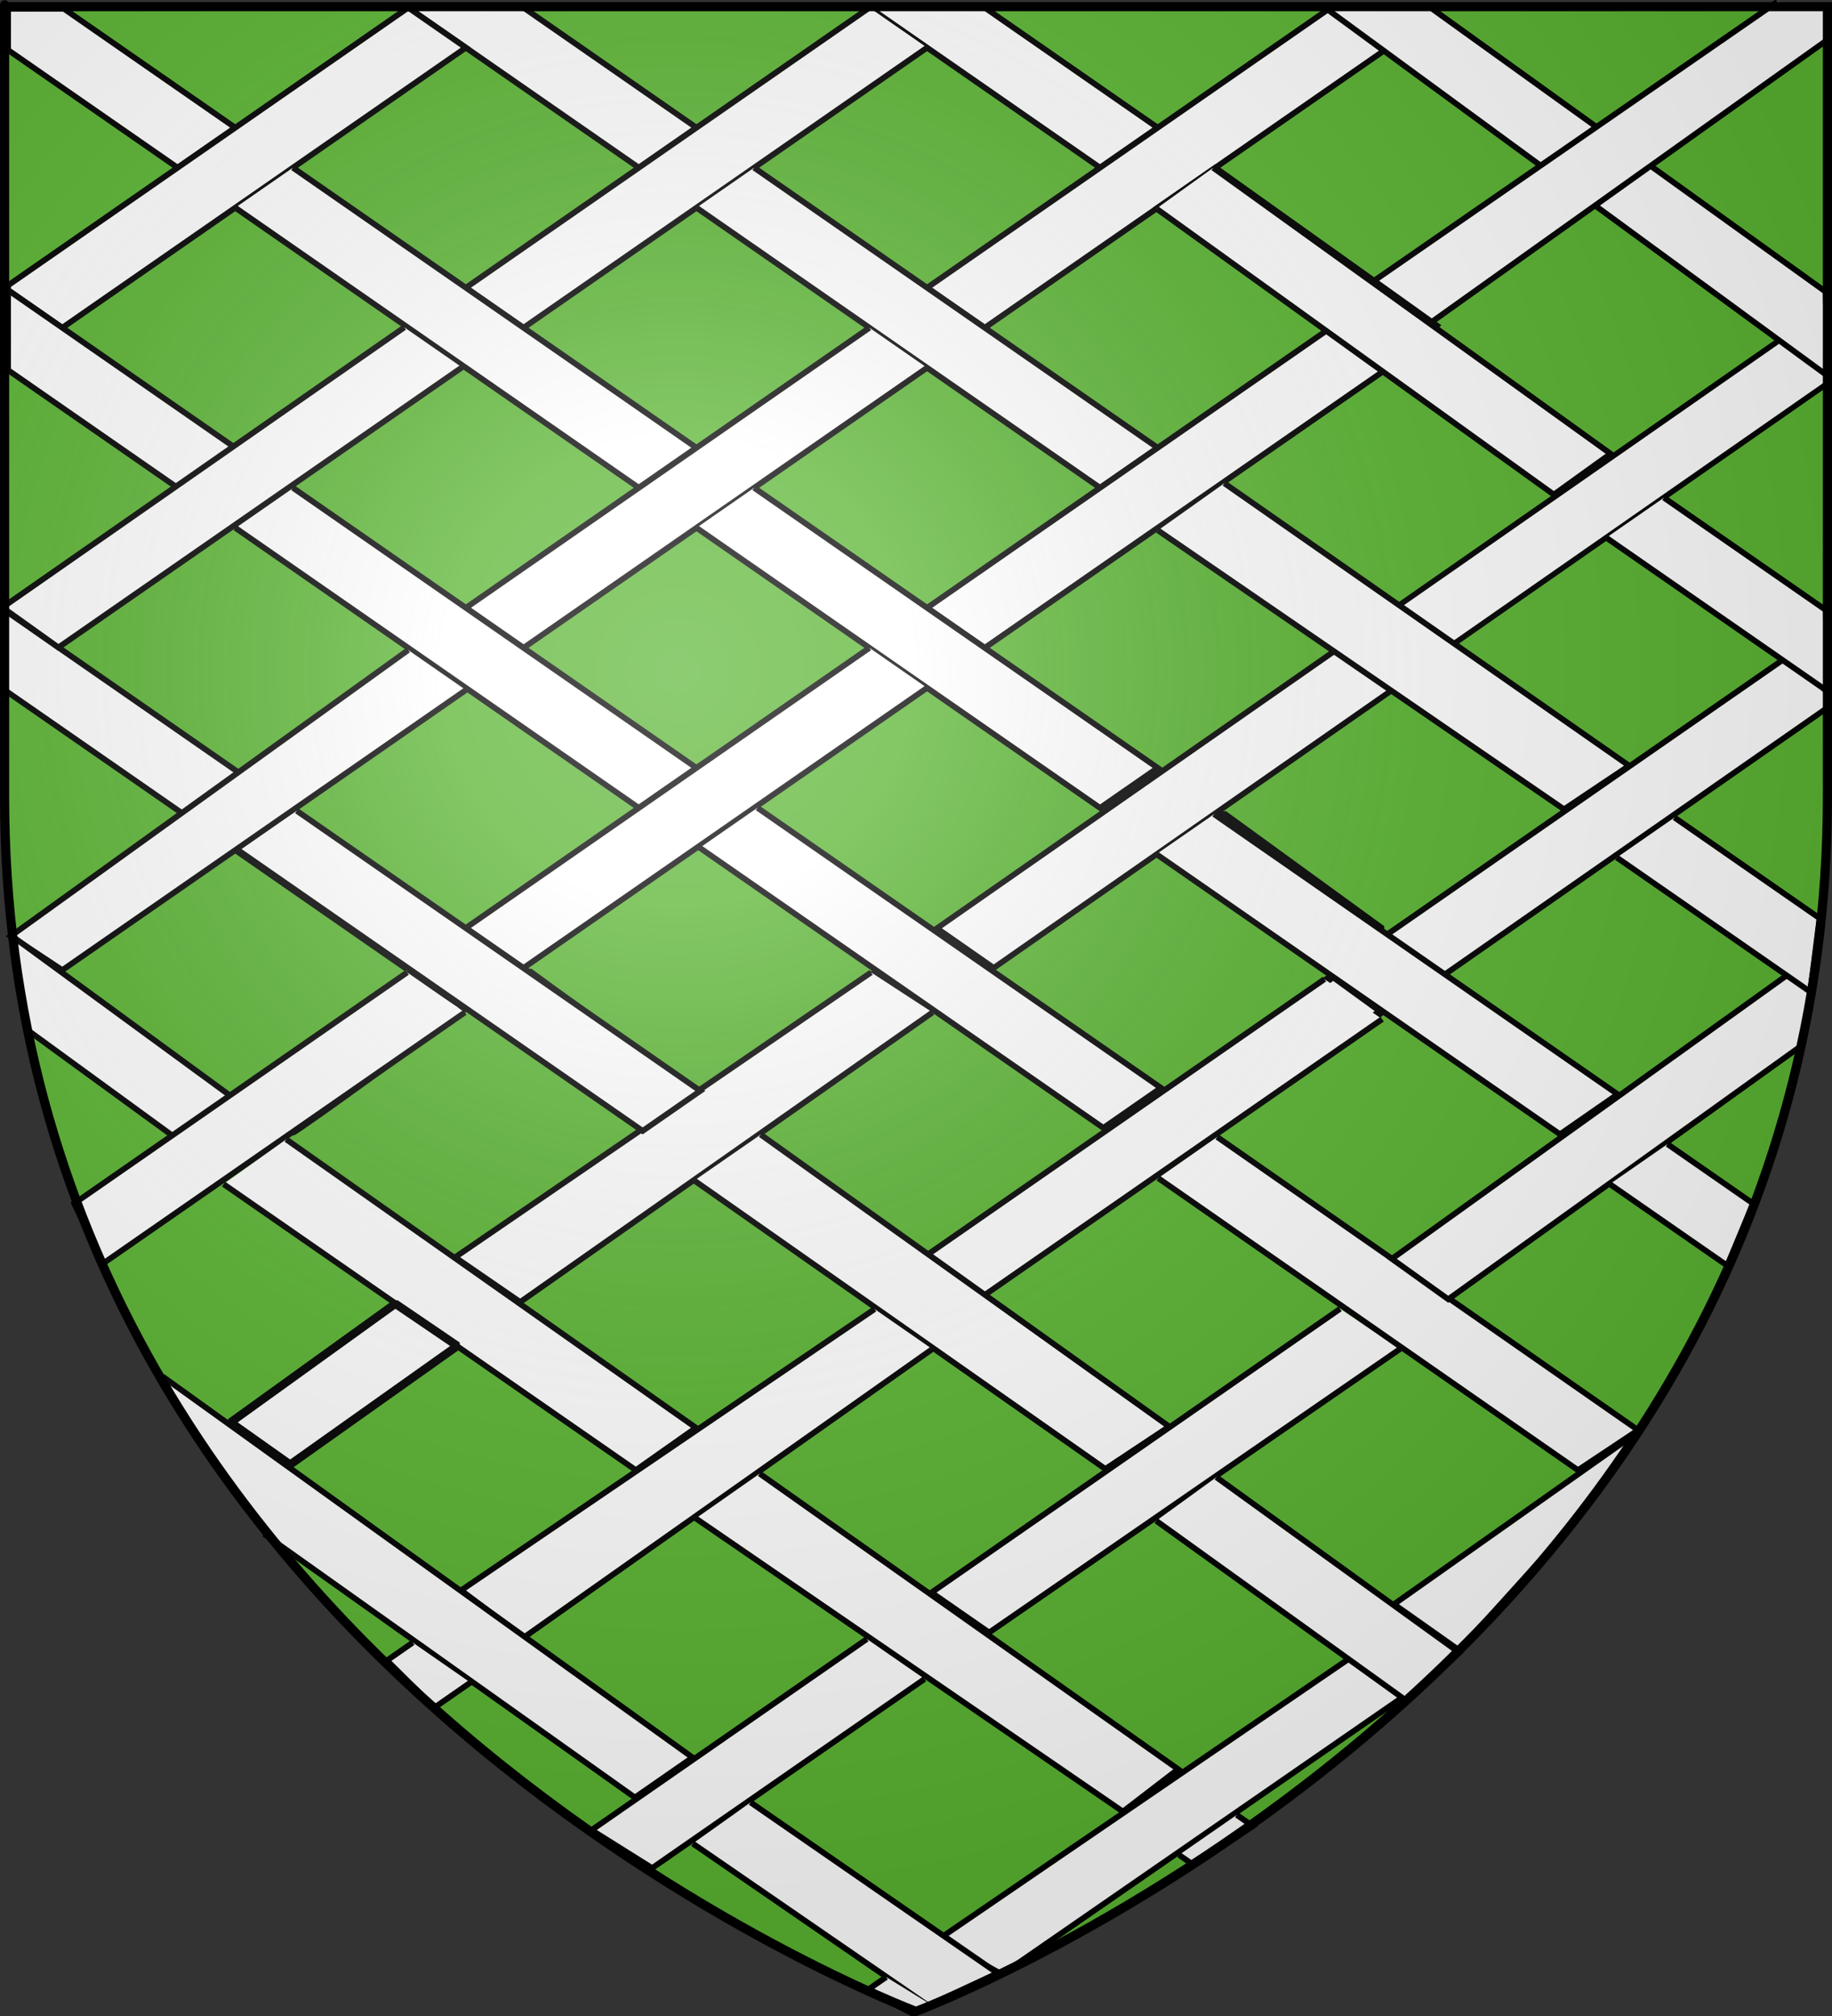
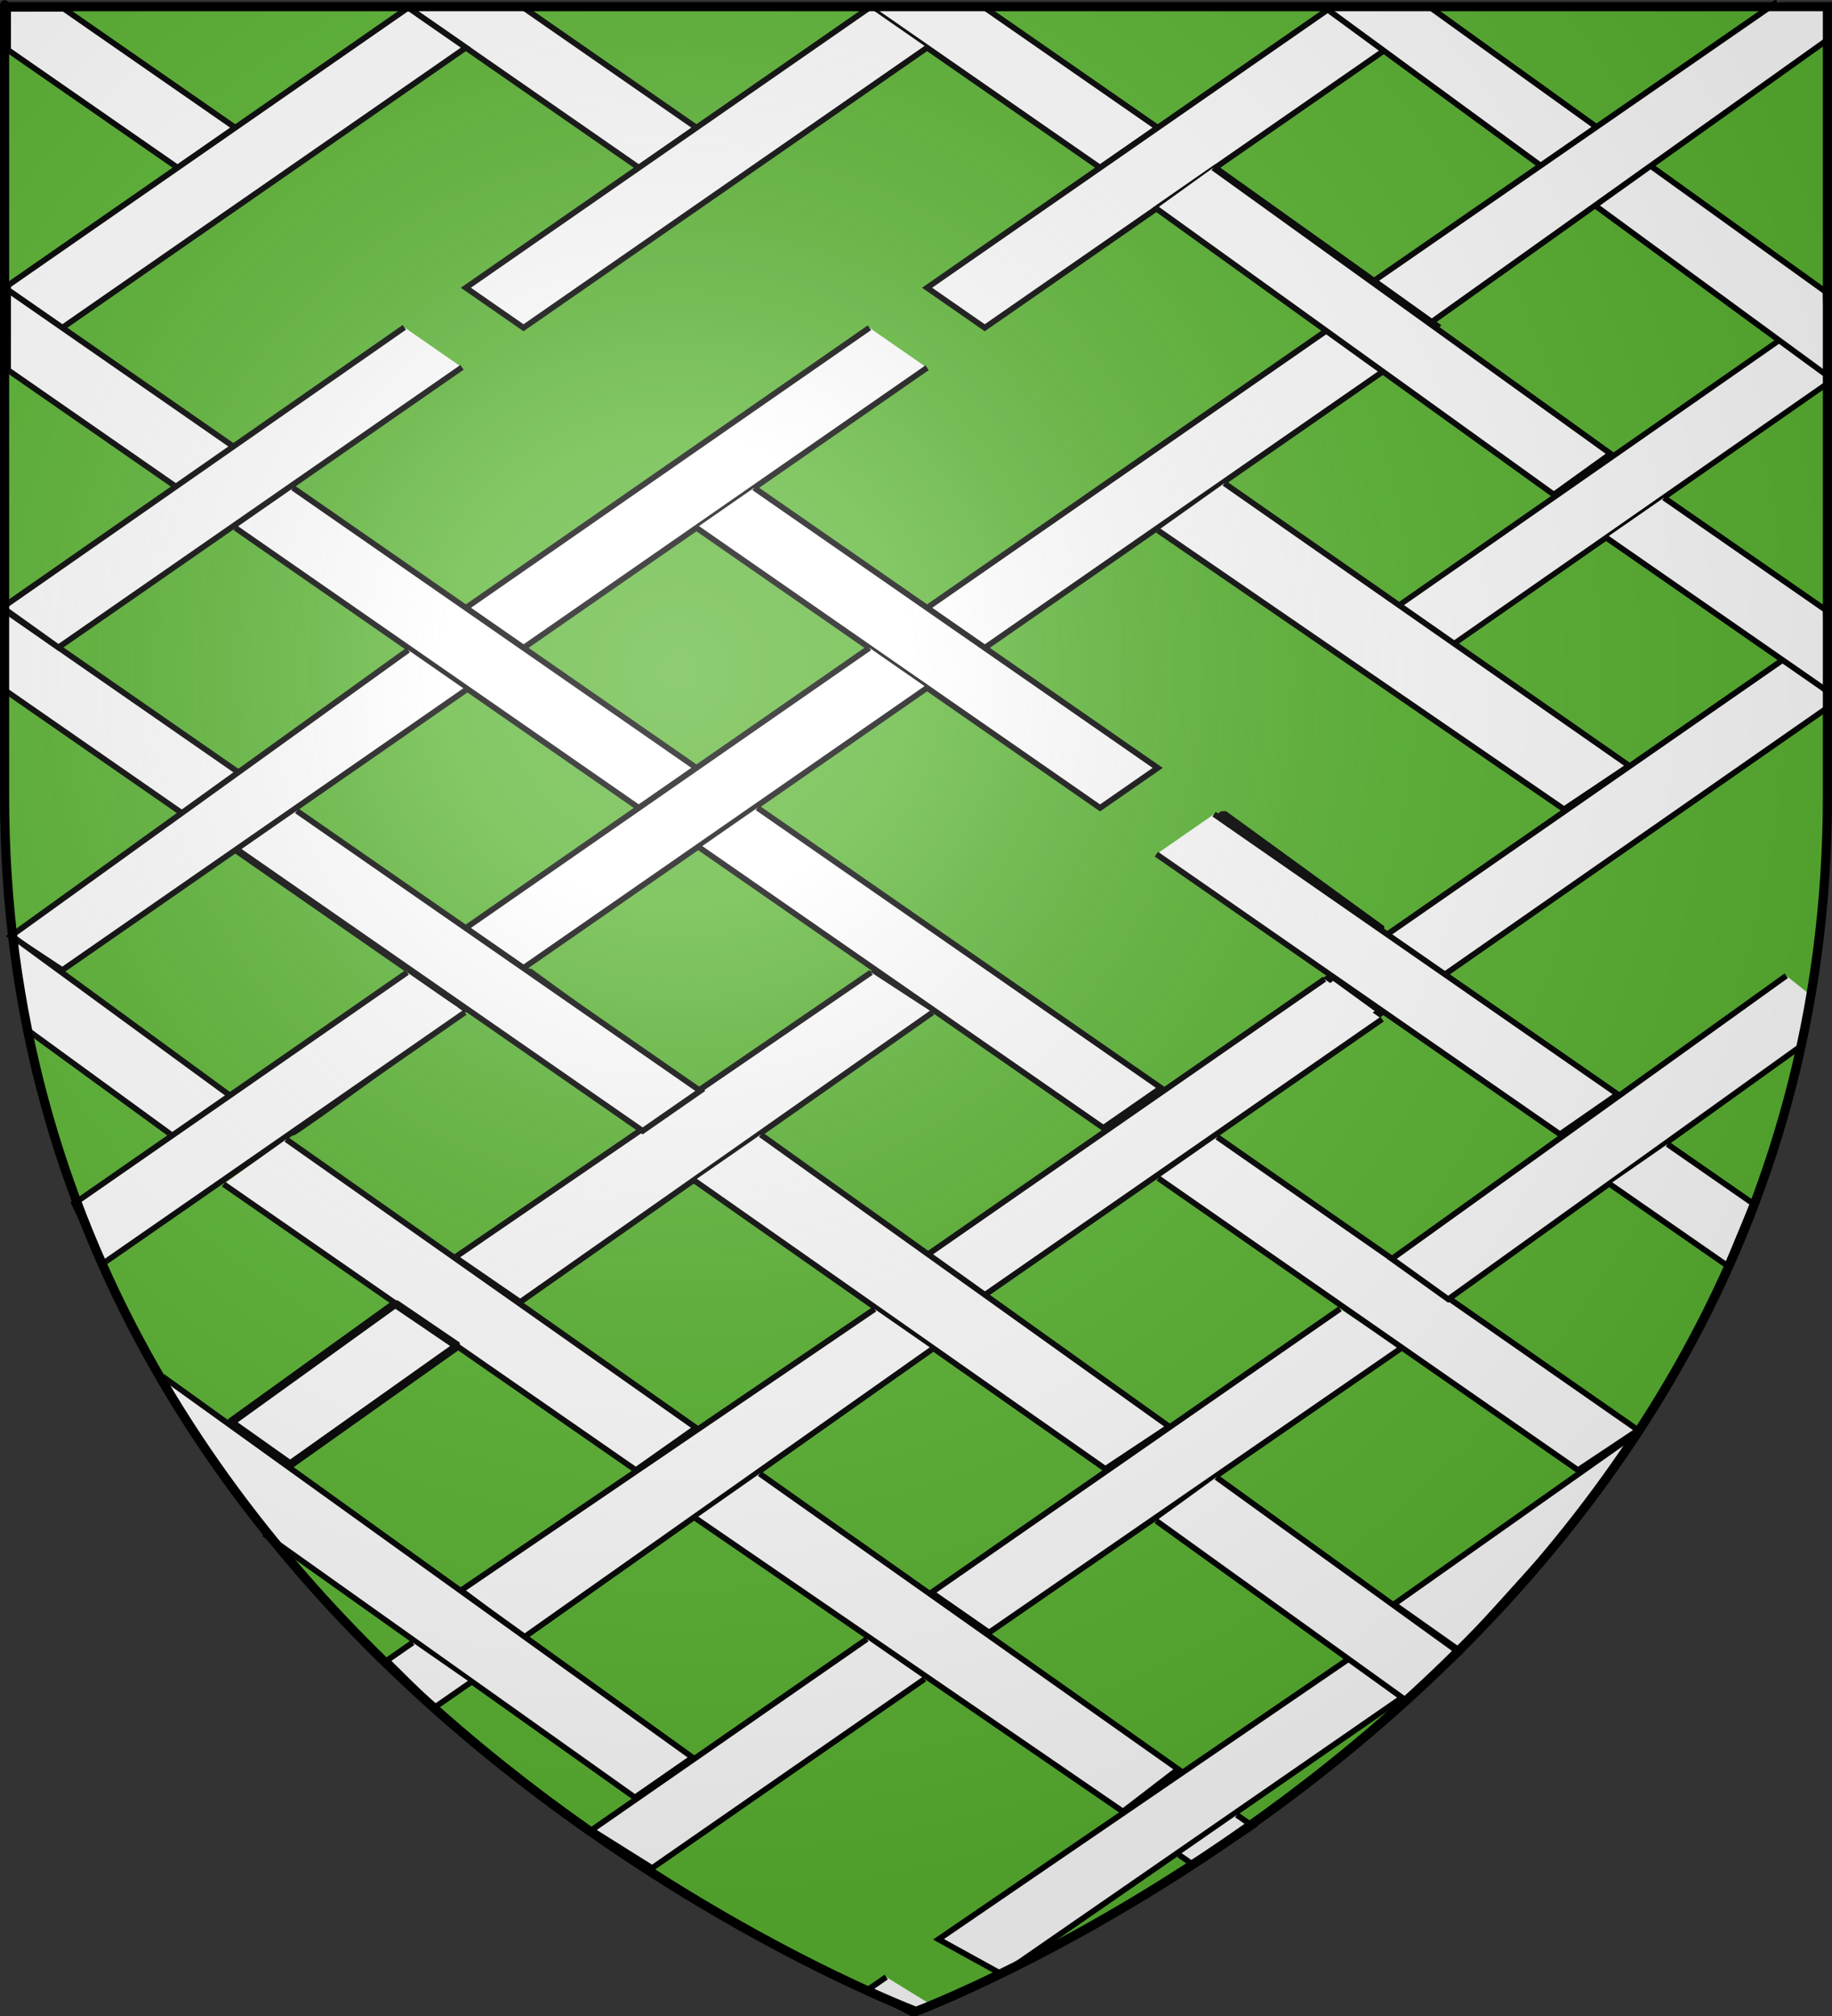
<svg xmlns="http://www.w3.org/2000/svg" xmlns:ns1="http://sodipodi.sourceforge.net/DTD/sodipodi-0.dtd" xmlns:ns2="http://www.inkscape.org/namespaces/inkscape" xmlns:xlink="http://www.w3.org/1999/xlink" height="660" width="600" version="1.0" id="svg2" ns1:version="0.32" ns2:version="0.46" ns1:docname="Blason Souastre.svg" ns1:docbase="D:\Mes documents\Renaud-Notre Lapin" ns2:export-filename="/Users/olivier/Desktop/Blason Rouge/Blason_Vide_3D.png" ns2:export-xdpi="144" ns2:export-ydpi="144" ns2:output_extension="org.inkscape.output.svg.inkscape">
  <rect width="100%" height="100%" fill="#333333" stroke="none" />
  <ns1:namedview ns2:window-height="712" ns2:window-width="1024" ns2:pageshadow="2" ns2:pageopacity="0.0" guidetolerance="10.0" gridtolerance="10.0" objecttolerance="10.0" borderopacity="1.0" bordercolor="#666666" pagecolor="#ffffff" id="base" showgrid="false" height="660px" ns2:zoom="0.44547727" ns2:cx="-10.965905" ns2:cy="478.04383" ns2:window-x="58" ns2:window-y="207" ns2:current-layer="layer3" />
  <desc id="desc4">Flag of Canton of Valais (Wallis)</desc>
  <defs id="defs6">
    <ns2:perspective ns1:type="inkscape:persp3d" ns2:vp_x="0 : 330 : 1" ns2:vp_y="0 : 1000 : 0" ns2:vp_z="600 : 330 : 1" ns2:persp3d-origin="300 : 220 : 1" id="perspective35" />
    <linearGradient id="linearGradient2893">
      <stop style="stop-color:white;stop-opacity:0.314;" offset="0" id="stop2895" />
      <stop id="stop2897" offset="0.19" style="stop-color:white;stop-opacity:0.251;" />
      <stop style="stop-color:#6b6b6b;stop-opacity:0.125;" offset="0.6" id="stop2901" />
      <stop style="stop-color:black;stop-opacity:0.125;" offset="1" id="stop2899" />
    </linearGradient>
    <linearGradient id="linearGradient2885">
      <stop id="stop2887" offset="0" style="stop-color:white;stop-opacity:1;" />
      <stop style="stop-color:white;stop-opacity:1;" offset="0.229" id="stop2891" />
      <stop id="stop2889" offset="1" style="stop-color:black;stop-opacity:1;" />
    </linearGradient>
    <linearGradient id="linearGradient2955">
      <stop id="stop2867" offset="0" style="stop-color:#fd0000;stop-opacity:1;" />
      <stop style="stop-color:#e77275;stop-opacity:0.659;" offset="0.5" id="stop2873" />
      <stop style="stop-color:black;stop-opacity:0.323;" offset="1" id="stop2959" />
    </linearGradient>
    <radialGradient ns2:collect="always" xlink:href="#linearGradient2955" id="radialGradient2961" cx="225.524" cy="218.901" fx="225.524" fy="218.901" r="300" gradientTransform="matrix(-4.167939e-4,2.183,-1.884,-3.599562e-4,615.597,-289.121)" gradientUnits="userSpaceOnUse" />
    <polygon id="star" transform="scale(53,53)" points="0,-1 0.588,0.809 -0.951,-0.309 0.951,-0.309 -0.588,0.809 0,-1 " />
    <clipPath id="clip">
      <path d="M 0,-200 L 0,600 L 300,600 L 300,-200 L 0,-200 z " id="path10" />
    </clipPath>
    <radialGradient ns2:collect="always" xlink:href="#linearGradient2955" id="radialGradient1911" gradientUnits="userSpaceOnUse" gradientTransform="matrix(-4.167939e-4,2.183,-1.884,-3.599562e-4,615.597,-289.121)" cx="225.524" cy="218.901" fx="225.524" fy="218.901" r="300" />
    <radialGradient ns2:collect="always" xlink:href="#linearGradient2955" id="radialGradient2865" gradientUnits="userSpaceOnUse" gradientTransform="matrix(0,1.749,-1.593,-1.049767e-7,551.788,-191.29)" cx="225.524" cy="218.901" fx="225.524" fy="218.901" r="300" />
    <radialGradient ns2:collect="always" xlink:href="#linearGradient2955" id="radialGradient2871" gradientUnits="userSpaceOnUse" gradientTransform="matrix(0,1.386,-1.323,-5.741131e-8,-158.082,-109.541)" cx="225.524" cy="218.901" fx="225.524" fy="218.901" r="300" />
    <radialGradient ns2:collect="always" xlink:href="#linearGradient2893" id="radialGradient3163" gradientUnits="userSpaceOnUse" gradientTransform="matrix(1.353,0,0,1.349,-77.629,-85.747)" cx="221.445" cy="226.331" fx="221.445" fy="226.331" r="300" />
    <radialGradient gradientTransform="matrix(1.353,0,0,1.349,-616.201,-60.033)" gradientUnits="userSpaceOnUse" xlink:href="#linearGradient2893" id="radialGradient2627" fy="226.331" fx="221.445" r="300" cy="226.331" cx="221.445" />
    <linearGradient id="linearGradient3278">
      <stop id="stop3280" offset="0" style="stop-color:#ffffff;stop-opacity:0.314" />
      <stop id="stop3282" offset="0.19" style="stop-color:#ffffff;stop-opacity:0.251" />
      <stop id="stop3284" offset="0.6" style="stop-color:#6b6b6b;stop-opacity:0.125" />
      <stop id="stop3286" offset="1" style="stop-color:#000000;stop-opacity:0.125" />
    </linearGradient>
    <linearGradient id="linearGradient3288">
      <stop id="stop3290" offset="0" style="stop-color:#ffffff;stop-opacity:1" />
      <stop id="stop3292" offset="0.229" style="stop-color:#ffffff;stop-opacity:1" />
      <stop id="stop3294" offset="1" style="stop-color:#000000;stop-opacity:1" />
    </linearGradient>
    <linearGradient id="linearGradient3296">
      <stop id="stop3298" offset="0" style="stop-color:#fd0000;stop-opacity:1" />
      <stop id="stop3300" offset="0.5" style="stop-color:#e77275;stop-opacity:0.659" />
      <stop id="stop3302" offset="1" style="stop-color:#000000;stop-opacity:0.323" />
    </linearGradient>
    <radialGradient gradientTransform="matrix(-4.167939e-4,2.183,-1.884,-3.599562e-4,615.597,-289.121)" gradientUnits="userSpaceOnUse" xlink:href="#linearGradient2955" id="radialGradient3304" fy="218.901" fx="225.524" r="300" cy="218.901" cx="225.524" />
    <polygon id="polygon3306" transform="scale(53,53)" points="0,-1 0.588,0.809 -0.951,-0.309 0.951,-0.309 -0.588,0.809 0,-1 " />
    <clipPath id="clipPath3308">
      <path id="path3310" d="M 0,-200 L 0,600 L 300,600 L 300,-200 L 0,-200 z " />
    </clipPath>
    <radialGradient gradientTransform="matrix(-4.167939e-4,2.183,-1.884,-3.599562e-4,615.597,-289.121)" gradientUnits="userSpaceOnUse" xlink:href="#linearGradient2955" id="radialGradient3312" fy="218.901" fx="225.524" r="300" cy="218.901" cx="225.524" />
    <radialGradient gradientTransform="matrix(0,1.749,-1.593,-1.049767e-7,551.788,-191.29)" gradientUnits="userSpaceOnUse" xlink:href="#linearGradient2955" id="radialGradient3314" fy="218.901" fx="225.524" r="300" cy="218.901" cx="225.524" />
    <radialGradient gradientTransform="matrix(0,1.386,-1.323,-5.741131e-8,-158.082,-109.541)" gradientUnits="userSpaceOnUse" xlink:href="#linearGradient2955" id="radialGradient3316" fy="218.901" fx="225.524" r="300" cy="218.901" cx="225.524" />
    <radialGradient gradientTransform="matrix(1.353,0,0,1.349,-77.629,-85.747)" gradientUnits="userSpaceOnUse" xlink:href="#linearGradient2893" id="radialGradient3318" fy="226.331" fx="221.445" r="300" cy="226.331" cx="221.445" />
    <radialGradient gradientTransform="matrix(1.353,0,0,1.349,-77.629,-85.747)" gradientUnits="userSpaceOnUse" xlink:href="#linearGradient2893" id="radialGradient4292" fy="226.331" fx="221.445" r="300" cy="226.331" cx="221.445" />
    <radialGradient gradientTransform="matrix(0,1.386,-1.323,-5.741131e-8,-158.082,-109.541)" gradientUnits="userSpaceOnUse" xlink:href="#linearGradient2955" id="radialGradient4290" fy="218.901" fx="225.524" r="300" cy="218.901" cx="225.524" />
    <radialGradient gradientTransform="matrix(0,1.749,-1.593,-1.049767e-7,551.788,-191.29)" gradientUnits="userSpaceOnUse" xlink:href="#linearGradient2955" id="radialGradient4288" fy="218.901" fx="225.524" r="300" cy="218.901" cx="225.524" />
    <radialGradient gradientTransform="matrix(-4.167939e-4,2.183,-1.884,-3.599562e-4,615.597,-289.121)" gradientUnits="userSpaceOnUse" xlink:href="#linearGradient2955" id="radialGradient4286" fy="218.901" fx="225.524" r="300" cy="218.901" cx="225.524" />
    <clipPath id="clipPath4282">
      <path id="path4284" d="M 0,-200 L 0,600 L 300,600 L 300,-200 L 0,-200 z " />
    </clipPath>
    <polygon id="polygon4280" transform="scale(53,53)" points="0,-1 0.588,0.809 -0.951,-0.309 0.951,-0.309 -0.588,0.809 0,-1 " />
    <radialGradient gradientTransform="matrix(-4.167939e-4,2.183,-1.884,-3.599562e-4,615.597,-289.121)" gradientUnits="userSpaceOnUse" xlink:href="#linearGradient2955" id="radialGradient4278" fy="218.901" fx="225.524" r="300" cy="218.901" cx="225.524" />
    <linearGradient id="linearGradient4270">
      <stop id="stop4272" offset="0" style="stop-color:#fd0000;stop-opacity:1" />
      <stop id="stop4274" offset="0.5" style="stop-color:#e77275;stop-opacity:0.659" />
      <stop id="stop4276" offset="1" style="stop-color:#000000;stop-opacity:0.323" />
    </linearGradient>
    <linearGradient id="linearGradient4262">
      <stop id="stop4264" offset="0" style="stop-color:#ffffff;stop-opacity:1" />
      <stop id="stop4266" offset="0.229" style="stop-color:#ffffff;stop-opacity:1" />
      <stop id="stop4268" offset="1" style="stop-color:#000000;stop-opacity:1" />
    </linearGradient>
    <linearGradient id="linearGradient4252">
      <stop id="stop4254" offset="0" style="stop-color:#ffffff;stop-opacity:0.314" />
      <stop id="stop4256" offset="0.19" style="stop-color:#ffffff;stop-opacity:0.251" />
      <stop id="stop4258" offset="0.6" style="stop-color:#6b6b6b;stop-opacity:0.125" />
      <stop id="stop4260" offset="1" style="stop-color:#000000;stop-opacity:0.125" />
    </linearGradient>
    <ns2:perspective id="perspective61" ns2:persp3d-origin="300 : 220 : 1" ns2:vp_z="600 : 330 : 1" ns2:vp_y="0 : 1000 : 0" ns2:vp_x="0 : 330 : 1" ns1:type="inkscape:persp3d" />
    <ns2:perspective ns1:type="inkscape:persp3d" ns2:vp_x="0 : 526.18109 : 1" ns2:vp_y="0 : 1000 : 0" ns2:vp_z="744.09448 : 526.18109 : 1" ns2:persp3d-origin="372.04724 : 350.78739 : 1" id="perspective2526" />
    <radialGradient gradientTransform="matrix(1.353,0,0,1.349,-77.629,-85.747)" gradientUnits="userSpaceOnUse" xlink:href="#linearGradient2893" id="radialGradient4846" fy="226.331" fx="221.445" r="300" cy="226.331" cx="221.445" />
    <linearGradient id="linearGradient4836">
      <stop offset="0" style="stop-color:#ffffff;stop-opacity:0.314" id="stop4838" />
      <stop offset="0.19" style="stop-color:#ffffff;stop-opacity:0.251" id="stop4840" />
      <stop offset="0.6" style="stop-color:#6b6b6b;stop-opacity:0.125" id="stop4842" />
      <stop offset="1" style="stop-color:#000000;stop-opacity:0.125" id="stop4844" />
    </linearGradient>
    <ns2:perspective id="perspective45" ns2:persp3d-origin="300 : 220 : 1" ns2:vp_z="600 : 330 : 1" ns2:vp_y="0 : 1000 : 0" ns2:vp_x="0 : 330 : 1" ns1:type="inkscape:persp3d" />
  </defs>
  <g ns2:groupmode="layer" id="layer3" ns2:label="Fond écu" style="display:inline">
    <path id="path2855" style="fill:#5ab532;fill-opacity:1;fill-rule:evenodd;stroke:none;stroke-width:1px;stroke-linecap:butt;stroke-linejoin:miter;stroke-opacity:1" d="M 300,658.5 C 300,658.5 598.5,546.18 598.5,260.728 C 598.5,-24.723 598.5,2.176 598.5,2.176 L 1.5,2.176 L 1.5,260.728 C 1.5,546.18 300,658.5 300,658.5 z " ns1:nodetypes="cccccc" />
    <g style="fill:#ffffff;display:inline" id="g4849" transform="translate(-0.41,-2.2257085e-2)">
      <g transform="translate(5.714,2.857)" style="fill:#ffffff;display:inline" id="layer134" />
      <g style="fill:#ffffff;display:inline" ns2:label="frette" id="g4852" />
      <g style="fill:#ffffff;display:inline" ns2:label="contours" id="g4854">
        <g id="g3183" style="fill:#ffffff">
          <path d="M 3.063,2.886 L 3.063,16.411 L 58.576,54.924 L 77.458,41.824 L 21.331,2.886 L 3.063,2.886 z" id="path4151" style="fill:#ffffff;stroke:#000000;stroke-width:1.887;display:inline" />
          <path d="M 134.103,2.525 L 209.63,54.924 L 228.512,41.824 L 171.867,2.525" id="path4149" style="fill:#ffffff;stroke:#000000;stroke-width:1.887;display:inline" />
          <path d="M 285.158,2.525 L 360.685,54.924 L 379.567,41.824 L 322.921,2.525" id="path4147" style="fill:#ffffff;stroke:#000000;stroke-width:1.887;display:inline" />
          <path d="M 133.584,2.886 L 3.063,93.436 L 3.063,95.008 L 20.812,107.322 L 152.985,15.625 L 134.622,2.886 L 133.584,2.886 z" id="path4143" style="fill:#ffffff;stroke:#000000;stroke-width:1.887;display:inline" />
          <path d="M 285.158,2.525 L 152.985,94.222 L 171.867,107.322 L 304.039,15.625" id="path4141" style="fill:#ffffff;stroke:#000000;stroke-width:1.887;display:inline" />
          <path d="M 435.693,2.886 L 304.039,94.222 L 322.921,107.322 L 453.961,16.411 C 453.961,16.423 453.961,14.826 453.961,14.839 L 436.731,2.886 L 435.693,2.886 z" id="path4139" style="fill:#ffffff;stroke:#000000;stroke-width:1.887;display:inline" />
          <path d="M 3.063,95.008 L 3.063,121.207 L 58.576,159.72 L 77.458,146.621 L 3.063,95.008 z" id="path4137" style="fill:#ffffff;stroke:#000000;stroke-width:1.887;display:inline" />
-           <path d="M 77.458,68.023 L 209.63,159.72 L 228.512,146.621 L 96.339,54.924" id="path4135" style="fill:#ffffff;stroke:#000000;stroke-width:1.887;display:inline" />
-           <path d="M 228.512,68.023 L 360.685,159.72 L 379.567,146.621 L 247.394,54.924" id="path4133" style="fill:#ffffff;stroke:#000000;stroke-width:1.887;display:inline" />
          <path d="M 398.449,54.924 L 379.567,68.023 L 453.961,119.635 C 466.716,111.928 462.464,113.906 470.967,106.566 L 398.449,54.924 z" id="path4131" style="fill:#ffffff;stroke:#000000;stroke-width:1.887;display:inline" ns1:nodetypes="ccccc" />
          <path d="M 285.158,107.322 L 152.985,199.019 L 171.867,212.118 L 304.039,120.421" id="path4127" style="fill:#ffffff;stroke:#000000;stroke-width:1.887;display:inline" />
          <path d="M 436.212,107.322 L 304.039,199.019 L 322.921,212.118 L 453.961,121.207 C 453.961,119.919 453.961,120.886 453.961,119.635 L 436.212,107.322 z" id="path4125" style="fill:#ffffff;stroke:#000000;stroke-width:1.887;display:inline" />
          <path d="M 77.458,172.82 L 209.63,264.517 L 228.512,251.417 L 96.339,159.72" id="path4121" style="fill:#ffffff;stroke:#000000;stroke-width:1.887;display:inline" />
          <path d="M 228.512,172.82 L 360.685,264.517 L 379.567,251.417 L 247.394,159.72" id="path4119" style="fill:#ffffff;stroke:#000000;stroke-width:1.887;display:inline" />
          <path d="M 285.158,212.118 L 152.985,303.815 L 171.867,316.915 L 304.039,225.218" id="path4113" style="fill:#ffffff;stroke:#000000;stroke-width:1.887;display:inline" />
          <path d="M 0.851,225.18 L 133.024,316.877 L 151.906,303.778 L 1.816,199.688" id="path2420" style="fill:#ffffff;stroke:#000000;stroke-width:1.887;display:inline" ns1:nodetypes="cccc" />
-           <path d="M 456.041,226.136 L 325.861,316.889 L 307.264,303.924 L 437.444,213.171" id="path2426" style="fill:#ffffff;stroke:#000000;stroke-width:1.863;display:inline" />
          <path d="M 152.985,225.929 L 20.812,317.626 L 3.965,306.475 L 134.103,212.829" id="path2434" style="fill:#ffffff;stroke:#000000;stroke-width:1.887;display:inline" ns2:transform-center-x="220.10806" ns2:transform-center-y="17.965112" ns1:nodetypes="cccc" />
          <path d="M 151.712,120.291 L 19.539,211.988 L 1.204,198.889 L 132.83,107.192" id="path2436" style="fill:#ffffff;stroke:#000000;stroke-width:1.887;display:inline" ns1:nodetypes="cccc" />
          <path d="M 229.591,277.579 L 361.764,369.276 L 380.646,356.176 L 248.473,264.479" id="path2438" style="fill:#ffffff;stroke:#000000;stroke-width:1.887;display:inline" />
          <path style="opacity:1;fill:#ffffff;fill-opacity:1;fill-rule:nonzero;stroke:#000000;stroke-width:2.722;stroke-linecap:round;stroke-linejoin:bevel;stroke-miterlimit:4;stroke-dasharray:none;stroke-dashoffset:0;stroke-opacity:1;display:inline" d="M 87.374,364.651 L 79.484,358.831 L 107.39,338.626 L 135.296,318.422 L 144.077,324.121 L 152.858,329.821 L 124.936,350.146 C 109.579,361.324 96.62,370.471 96.138,370.471 C 95.657,370.471 91.713,367.852 87.374,364.651 L 87.374,364.651 z" id="path2657" />
          <path style="opacity:1;fill:#ffffff;fill-opacity:1;fill-rule:nonzero;stroke:#000000;stroke-width:2.722;stroke-linecap:round;stroke-linejoin:bevel;stroke-miterlimit:4;stroke-dasharray:none;stroke-dashoffset:0;stroke-opacity:1;display:inline" d="M 146.013,322.58 L 137.681,316.45 L 145.324,310.98 L 152.967,305.51 L 161.299,311.64 L 169.631,317.77 L 161.988,323.24 L 154.345,328.71 L 146.013,322.58 z" id="path2659" />
          <path style="opacity:1;fill:#ffffff;fill-opacity:1;fill-rule:nonzero;stroke:#000000;stroke-width:2.722;stroke-linecap:round;stroke-linejoin:bevel;stroke-miterlimit:4;stroke-dasharray:none;stroke-dashoffset:0;stroke-opacity:1;display:inline" d="M 183.756,349.1 L 157.179,330.134 L 165.429,324.214 L 173.68,318.294 L 200.409,337.74 L 227.139,357.187 L 219.479,362.669 C 215.266,365.684 211.485,368.132 211.076,368.108 C 210.667,368.085 198.373,359.531 183.756,349.1 L 183.756,349.1 z" id="path2661" />
          <path style="opacity:1;fill:#ffffff;fill-opacity:1;fill-rule:nonzero;stroke:#000000;stroke-width:2.722;stroke-linecap:round;stroke-linejoin:bevel;stroke-miterlimit:4;stroke-dasharray:none;stroke-dashoffset:0;stroke-opacity:1;display:inline" d="M 240.148,363.137 L 231.719,356.936 L 259.042,337.979 L 286.365,319.022 L 294.248,324.749 L 302.13,330.477 L 275.354,349.907 L 248.577,369.338 L 240.148,363.137 z" id="path2667" />
          <path style="opacity:1;fill:#ffffff;fill-opacity:1;fill-rule:nonzero;stroke:#000000;stroke-width:2.722;stroke-linecap:round;stroke-linejoin:bevel;stroke-miterlimit:4;stroke-dasharray:none;stroke-dashoffset:0;stroke-opacity:1;display:inline" d="M 391.947,362.978 L 384.028,357.805 L 410.533,338.639 L 437.037,319.472 L 445.001,325.251 L 452.965,331.03 L 427.458,349.59 C 413.43,359.799 401.482,368.151 400.908,368.151 C 400.334,368.151 396.302,365.823 391.947,362.978 z" id="path2707" />
          <path style="opacity:1;fill:#ffffff;fill-opacity:1;fill-rule:nonzero;stroke:#000000;stroke-width:2.722;stroke-linecap:round;stroke-linejoin:bevel;stroke-miterlimit:4;stroke-dasharray:none;stroke-dashoffset:0;stroke-opacity:1;display:inline" d="M 411.054,297.071 L 385.108,278.193 L 393.139,272.445 L 401.17,266.698 L 427.074,285.519 L 452.978,304.341 L 444.989,310.145 L 437,315.949 L 411.054,297.071 z" id="path2709" />
          <path style="opacity:1;fill:#ffffff;fill-opacity:1;fill-rule:nonzero;stroke:#000000;stroke-width:2.722;stroke-linecap:round;stroke-linejoin:bevel;stroke-miterlimit:4;stroke-dasharray:none;stroke-dashoffset:0;stroke-opacity:1;display:inline" d="M 446.953,323.158 L 439.427,317.607 L 447.278,311.988 L 455.13,306.368 L 464.142,312.021 L 473.153,317.674 L 465.192,323.192 C 460.814,326.227 456.612,328.71 455.855,328.71 C 455.099,328.71 451.092,326.212 446.953,323.158 L 446.953,323.158 z" id="path2711" />
          <path style="opacity:1;fill:#ffffff;fill-opacity:1;fill-rule:nonzero;stroke:#000000;stroke-width:2.947;stroke-linecap:round;stroke-linejoin:bevel;stroke-miterlimit:4;stroke-dasharray:none;stroke-dashoffset:0;stroke-opacity:1;display:inline" d="M 38.606,356.271 C 27.839,348.345 17.83,341.054 16.362,340.067 C 14.566,338.86 12.974,334.352 11.491,326.275 C 10.279,319.676 9.564,314.012 9.902,313.688 C 10.566,313.052 71.924,356.018 73.222,358.027 C 73.862,359.02 67.515,364.485 59.687,369.681 C 58.859,370.231 49.372,364.196 38.606,356.271 L 38.606,356.271 z" id="path3007" />
          <path d="M 453.079,333.672 L 320.907,425.369 L 302.025,412.27 L 434.198,320.573" id="path3104" style="fill:#ffffff;stroke:#000000;stroke-width:1.887;display:inline" />
          <path d="M 285.706,318.368 L 149.464,411.624 L 170.788,426.282 L 305.809,331.468" id="path3106" style="fill:#ffffff;stroke:#000000;stroke-width:1.887;display:inline" ns1:nodetypes="cccc" />
          <path d="M 439.279,428.52 L 305.478,521.386 L 324.36,534.485 L 458.974,441.619" id="path3108" style="fill:#ffffff;stroke:#000000;stroke-width:1.887;display:inline" ns1:nodetypes="cccc" />
          <path d="M 586.142,214.763 L 453.969,306.46 L 472.851,319.56 L 600.928,230.32" id="path3110" style="fill:#ffffff;stroke:#000000;stroke-width:1.887;display:inline" ns1:nodetypes="cccc" />
          <path d="M 583.583,111.118 L 457.381,199.027 L 475.41,211.586 L 601.612,123.677" id="path3112" style="fill:#ffffff;stroke:#000000;stroke-width:1.806;display:inline" />
          <path d="M 97.594,265.464 L 229.767,357.161 L 210.885,370.26 L 78.713,278.563" id="path3114" style="fill:#ffffff;stroke:#000000;stroke-width:1.887;display:inline" />
          <path d="M 3.51,305.857 L 76.672,359.365 L 57.79,372.465 L 9.454,337.271" id="path3116" style="fill:#ffffff;stroke:#000000;stroke-width:1.887;display:inline" ns1:nodetypes="cccc" />
          <path d="M 133.762,318.368 L 24.717,394.02 L 34.187,413.649 L 152.644,331.468" id="path3118" style="fill:#ffffff;stroke:#000000;stroke-width:1.887;display:inline" ns1:nodetypes="cccc" />
          <path d="M 94.141,373.021 L 228.349,467.446 L 208.653,481.325 L 73.631,387.679" id="path3120" style="fill:#ffffff;stroke:#000000;stroke-width:1.887;display:inline" ns1:nodetypes="cccc" />
          <path d="M 249.539,371.462 L 383.339,467.056 L 362.423,480.935 L 227.808,386.51" id="path3122" style="fill:#ffffff;stroke:#000000;stroke-width:1.887;display:inline" ns1:nodetypes="cccc" />
          <path d="M 398.03,266.566 L 530.203,358.263 L 511.321,371.362 L 379.148,279.665" id="path3124" style="fill:#ffffff;stroke:#000000;stroke-width:1.887;display:inline" />
          <path d="M 545.37,162.961 L 598.407,199.756 L 598.908,226.303 L 526.488,176.06" id="path3126" style="fill:#ffffff;stroke:#000000;stroke-width:1.887;display:inline" ns1:nodetypes="cccc" />
          <path d="M 397.744,54.949 L 527.898,148.571 L 509.304,161.945 L 379.151,68.324" id="path3128" style="fill:#ffffff;stroke:#000000;stroke-width:1.892;display:inline" />
          <path d="M 468.247,2.042 L 598.349,95.543 L 599.072,123.146 L 433.493,1.892" id="path3130" style="fill:#ffffff;stroke:#000000;stroke-width:1.887;display:inline" ns1:nodetypes="cccc" />
          <path d="M 582.475,0.657 L 450.446,91.924 L 469.328,105.413 L 599.378,12.73 L 599.652,1.986" id="path3132" style="fill:#ffffff;stroke:#000000;stroke-width:1.887;display:inline" ns1:nodetypes="ccccc" />
          <path d="M 286.858,428.587 L 151.429,520.673 L 171.939,536.111 L 305.739,441.686" id="path3135" style="fill:#ffffff;stroke:#000000;stroke-width:1.887;display:inline" ns1:nodetypes="cccc" />
          <path d="M 249.202,482.46 L 386.258,579.223 L 368.19,593.102 L 228.285,497.118" id="path3137" style="fill:#ffffff;stroke:#000000;stroke-width:1.887;display:inline" ns1:nodetypes="cccc" />
          <path d="M 441.988,543.214 L 307.78,634.911 L 328.573,646.372 L 458.835,556.313" id="path3139" style="fill:#ffffff;stroke:#000000;stroke-width:1.887;display:inline" ns1:nodetypes="cccc" />
          <path d="M 398.774,483.629 L 478.361,541.078 L 460.828,556.662 L 379.078,497.898" id="path3141" style="fill:#ffffff;stroke:#000000;stroke-width:1.887;display:inline" ns1:nodetypes="cccc" />
          <path d="M 519.217,493.584 L 537.061,468.677 L 456.946,525.216 L 478.269,540.264 L 510.278,504.86" id="path3143" style="fill:#ffffff;stroke:#000000;stroke-width:1.887;display:inline" ns1:nodetypes="ccccc" />
          <path d="M 399.041,372.242 L 536.912,468.225 L 517.216,481.325 L 379.753,385.731" id="path3145" style="fill:#ffffff;stroke:#000000;stroke-width:1.887;display:inline" ns1:nodetypes="cccc" />
          <path d="M 585.427,319.465 L 456.265,412.136 L 474.717,425.375 L 590.383,342.387 L 593.504,325.878" id="path3147" style="fill:#ffffff;stroke:#000000;stroke-width:1.876;display:inline" ns1:nodetypes="ccccc" />
          <path d="M 401.391,158.229 L 533.97,250.705 L 512.647,264.974 L 379.66,173.667" id="path3149" style="fill:#ffffff;stroke:#000000;stroke-width:1.887;display:inline" ns1:nodetypes="cccc" />
          <path d="M 53.621,450.63 L 227.233,575.393 L 208.351,588.492 L 86.883,502.211" id="path3151" style="fill:#ffffff;stroke:#000000;stroke-width:1.887;display:inline" ns1:nodetypes="cccc" />
          <path d="M 284.323,536.601 L 194.146,599.162 L 213.989,611.595 L 303.205,549.7" id="path3153" style="fill:#ffffff;stroke:#000000;stroke-width:1.887;display:inline" ns1:nodetypes="cccc" />
          <path style="opacity:1;fill:#ffffff;fill-opacity:1;fill-rule:nonzero;stroke:#000000;stroke-width:2.722;stroke-linecap:round;stroke-linejoin:bevel;stroke-miterlimit:4;stroke-dasharray:none;stroke-dashoffset:0;stroke-opacity:1;display:inline" d="M 75.926,465.685 L 129.888,426.838 L 150.21,440.653 L 95.434,479.5 L 75.926,465.685 z" id="path2685" ns1:nodetypes="ccccc" />
-           <path d="M 246.213,590.084 L 327.127,645.996 L 304.392,656.602 L 227.331,603.574" id="path3159" style="fill:#ffffff;stroke:#000000;stroke-width:1.887;display:inline" ns1:nodetypes="cccc" />
-           <path d="M 548.823,267.668 L 596.325,300.623 L 593.28,324.71 L 529.941,280.768" id="path3161" style="fill:#ffffff;stroke:#000000;stroke-width:1.887;display:inline" ns1:nodetypes="cccc" />
          <path d="M 546.521,374.58 L 574.547,394.024 L 566.097,414.36 L 527.639,387.679" id="path3165" style="fill:#ffffff;stroke:#000000;stroke-width:1.887;display:inline" ns1:nodetypes="cccc" />
          <path d="M 405.459,594.198 L 410.731,597.856 C 393.203,609.573 400.919,603.813 391.385,610.634 L 386.577,607.298" id="path3167" style="fill:#ffffff;stroke:#000000;stroke-width:1.887;display:inline" ns1:nodetypes="cccc" />
          <path d="M 135.592,537.766 L 127.14,543.629 L 142.694,559.037 L 154.473,550.865" id="path3177" style="fill:#ffffff;stroke:#000000;stroke-width:1.887;display:inline" ns1:nodetypes="cccc" />
          <path d="M 290.648,647.266 L 284.452,651.565 L 299.614,659.422 L 305.708,656.543" id="path3179" style="fill:#ffffff;stroke:#000000;stroke-width:1.887;display:inline" ns1:nodetypes="cccc" />
        </g>
      </g>
      <g ns2:label="contour" id="g4917" style="fill:#ffffff" />
    </g>
  </g>
  <g ns2:groupmode="layer" id="layer4" ns2:label="Meubles" ns1:insensitive="true" />
  <g ns2:groupmode="layer" id="layer2" ns2:label="Reflet final" ns1:insensitive="true">
    <path ns1:nodetypes="cccccc" d="M 300,658.5 C 300,658.5 598.5,546.18 598.5,260.728 C 598.5,-24.723 598.5,2.176 598.5,2.176 L 1.5,2.176 L 1.5,260.728 C 1.5,546.18 300,658.5 300,658.5 z " style="opacity:1;fill:url(#radialGradient3163);fill-opacity:1;fill-rule:evenodd;stroke:none;stroke-width:1px;stroke-linecap:butt;stroke-linejoin:miter;stroke-opacity:1" id="path2875" ns2:export-xdpi="144" ns2:export-ydpi="144" />
  </g>
  <g ns2:groupmode="layer" id="layer1" ns2:label="Contour final" ns1:insensitive="true">
    <path ns1:nodetypes="cccccc" d="M 300,658.5 C 300,658.5 1.5,546.18 1.5,260.728 C 1.5,-24.723 1.5,2.176 1.5,2.176 L 598.5,2.176 L 598.5,260.728 C 598.5,546.18 300,658.5 300,658.5 z " style="opacity:1;fill:none;fill-opacity:1;fill-rule:evenodd;stroke:#000000;stroke-width:3;stroke-linecap:butt;stroke-linejoin:miter;stroke-miterlimit:4;stroke-dasharray:none;stroke-opacity:1" id="path1411" ns2:export-xdpi="144" ns2:export-ydpi="144" />
  </g>
</svg>